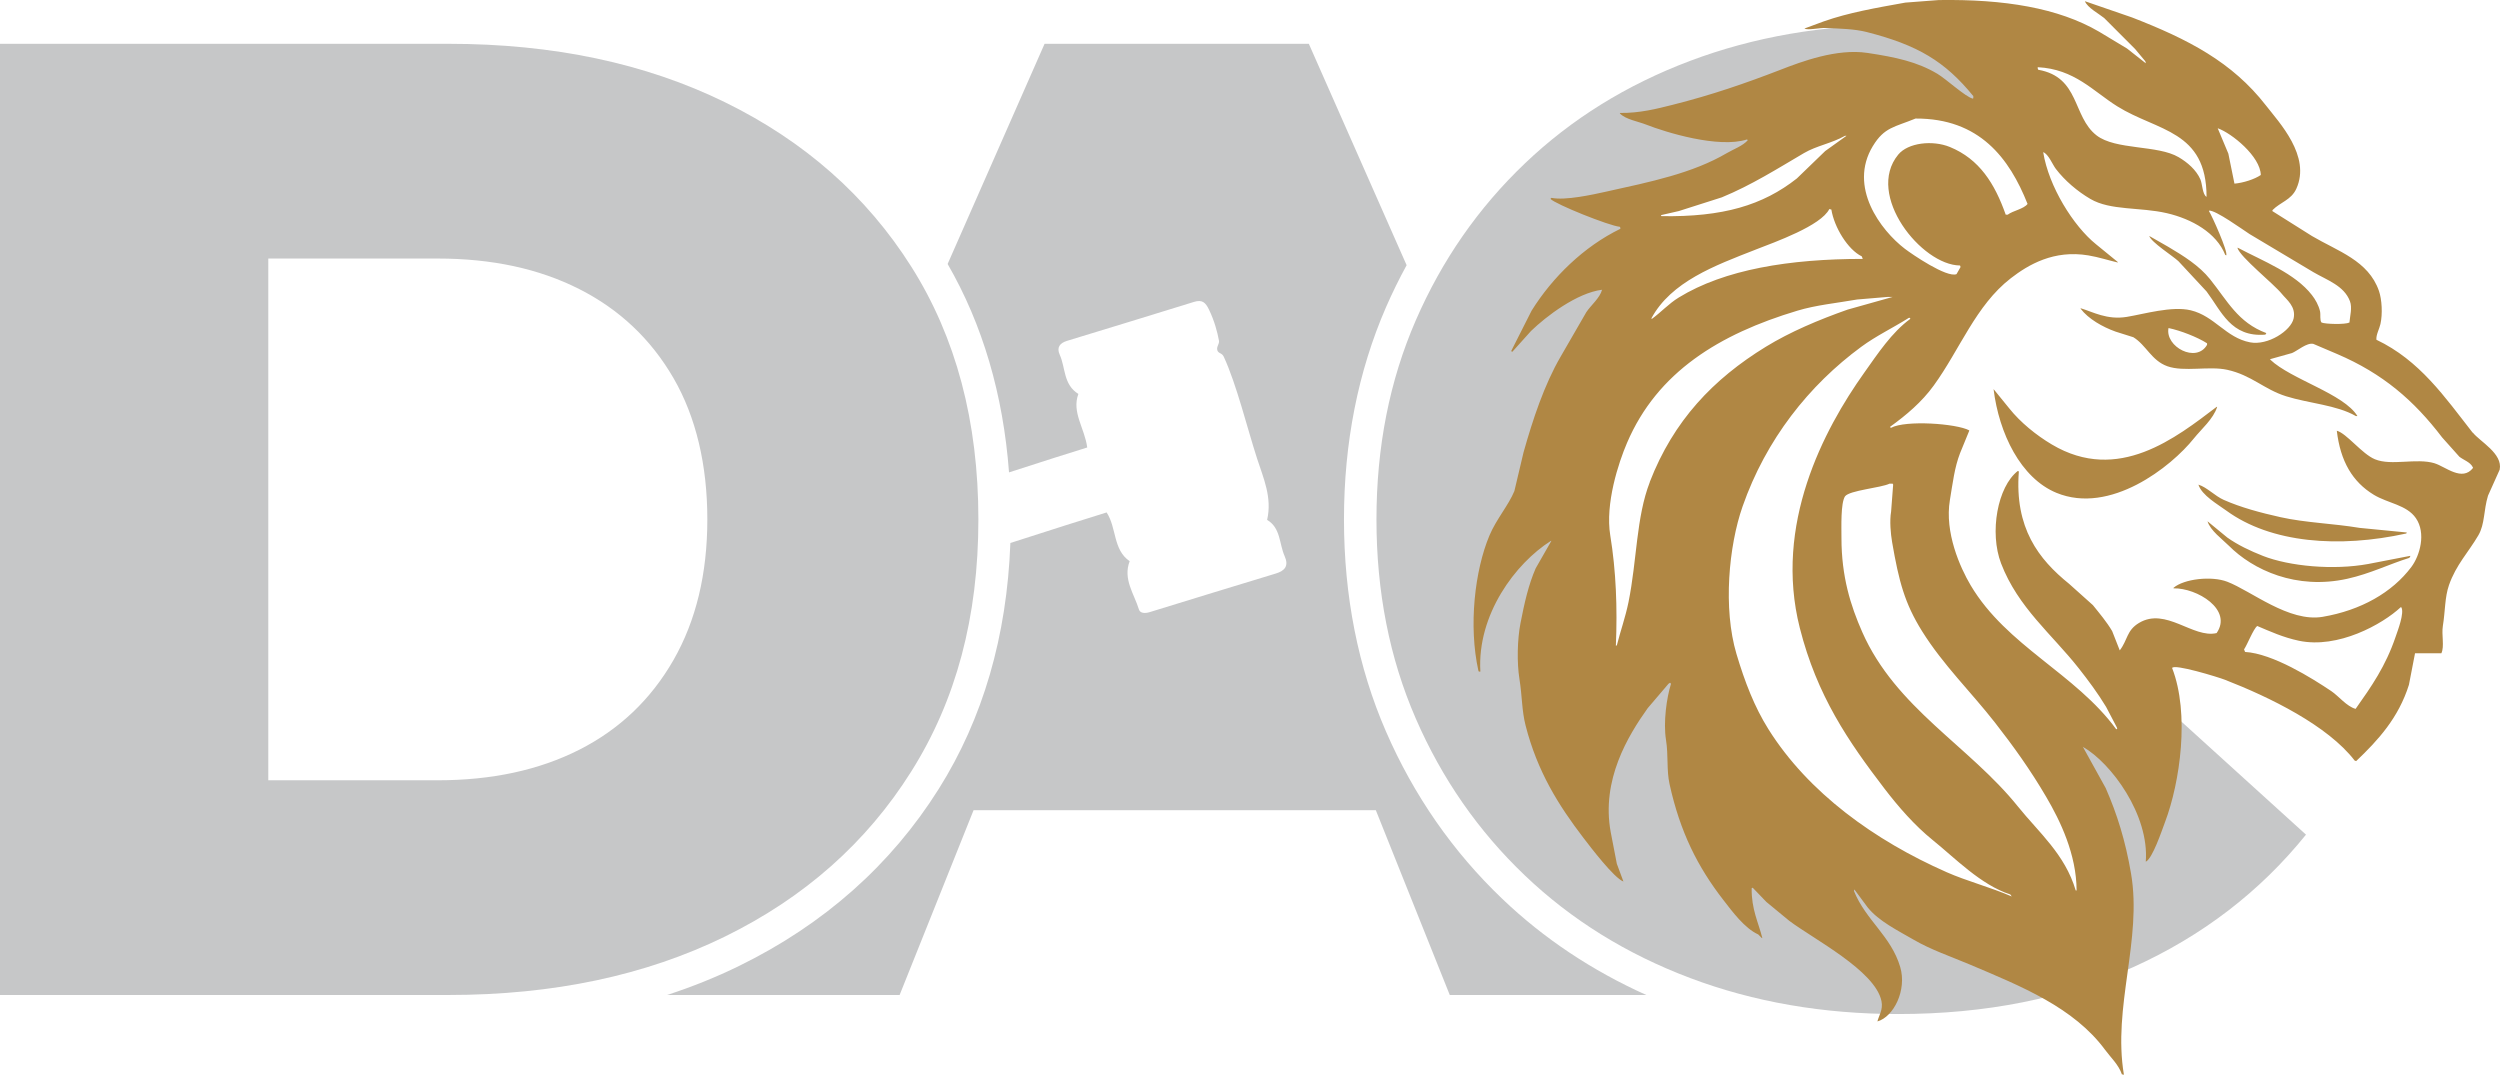
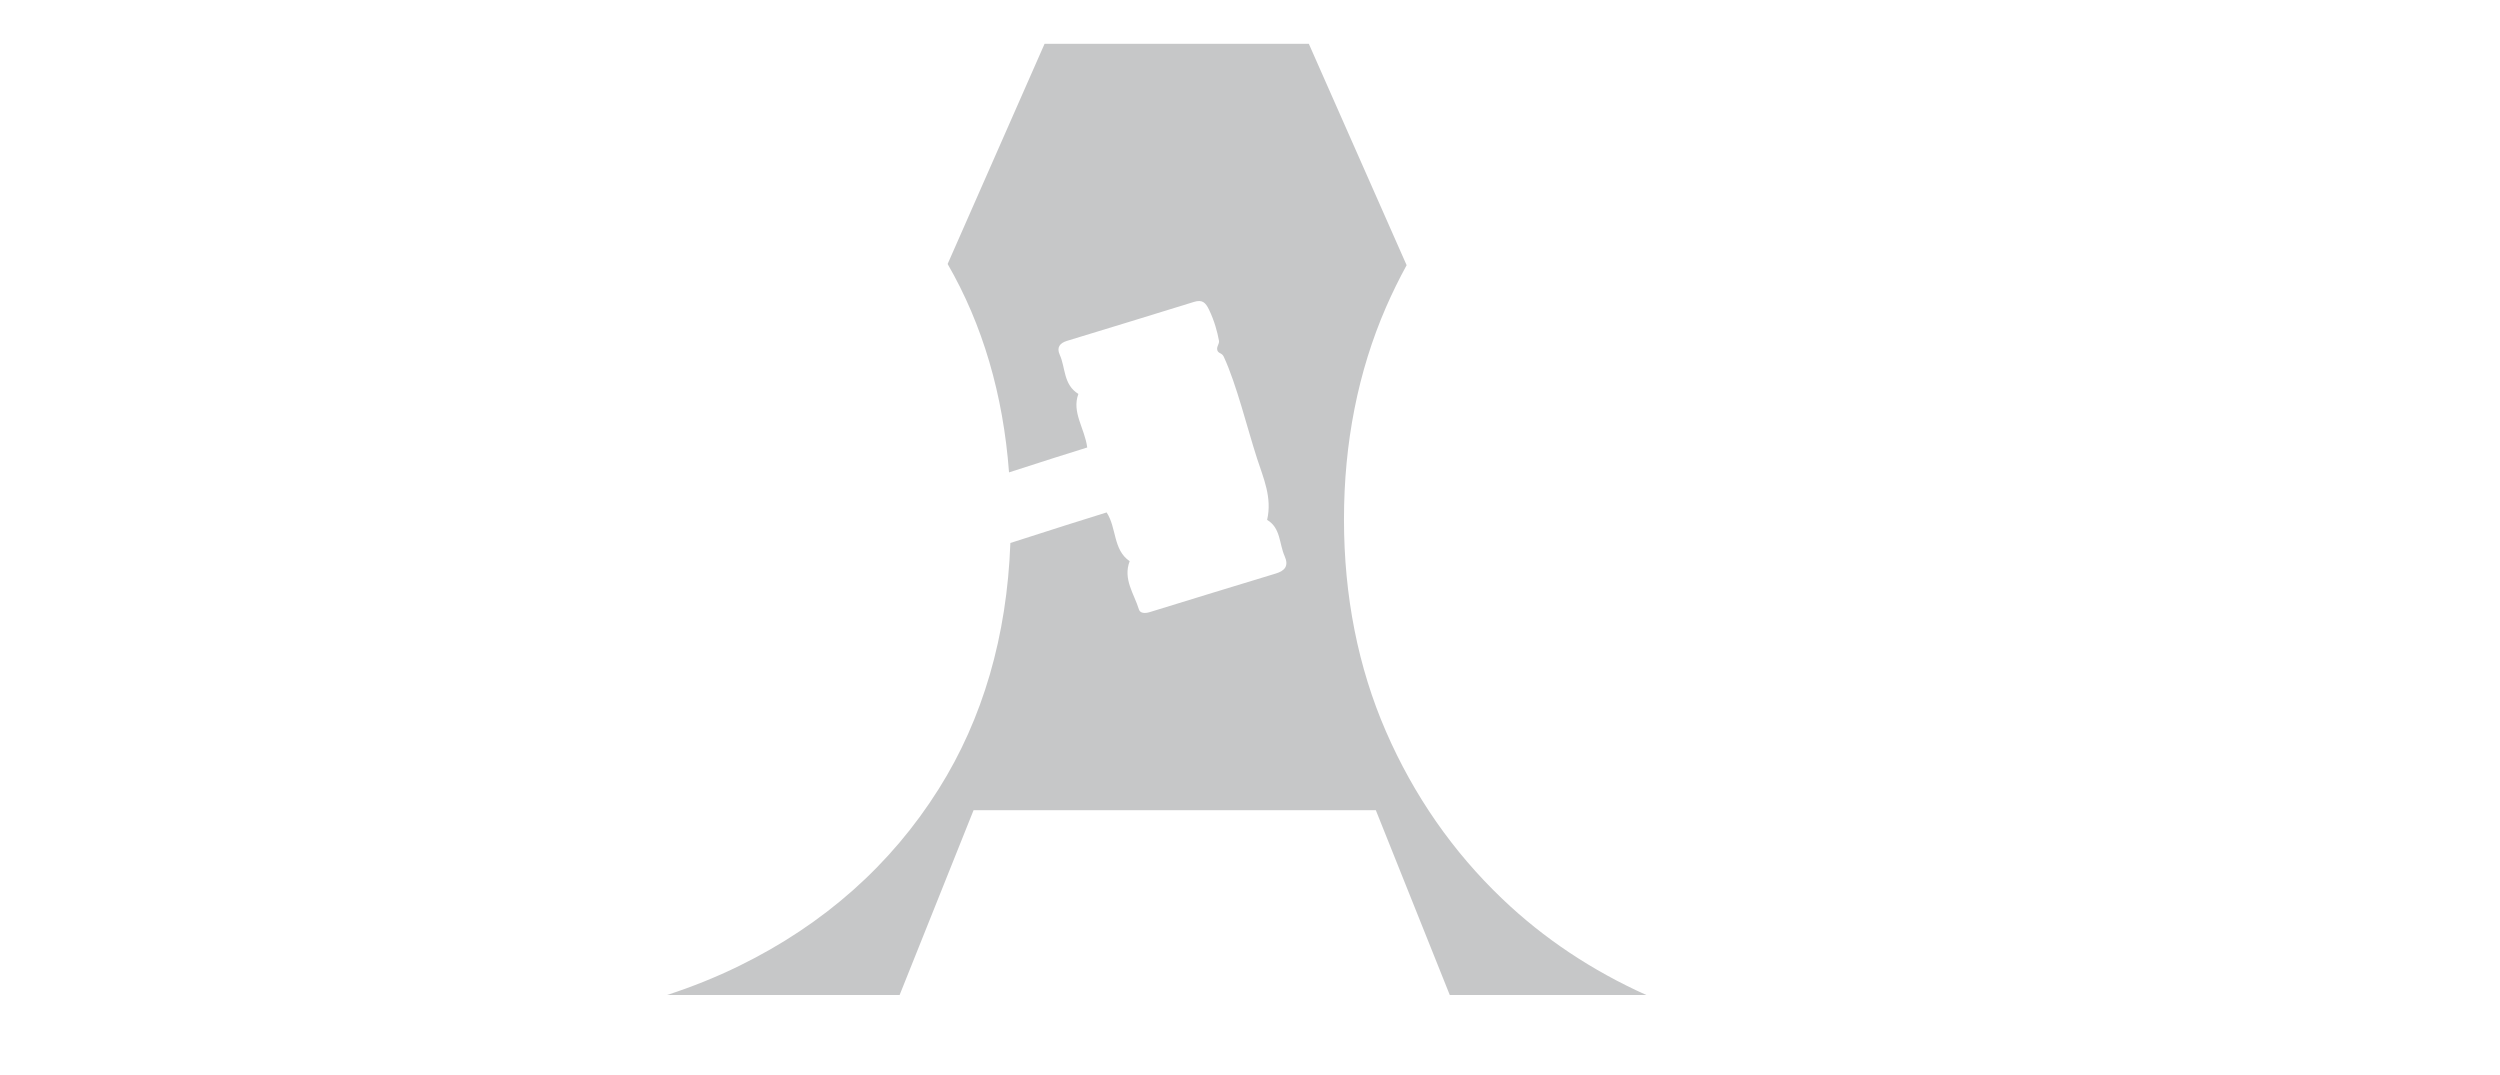
<svg xmlns="http://www.w3.org/2000/svg" id="Vrstva_1" data-name="Vrstva 1" viewBox="0 0 500.01 214.96">
  <defs>
    <style>      .cls-1 {        fill: #c6c7c8;      }      .cls-1, .cls-2 {        stroke-width: 0px;      }      .cls-2 {        fill: #b08744;        fill-rule: evenodd;      }    </style>
  </defs>
-   <path class="cls-1" d="M0,199V8.76h89.71c20.96,0,39.38,3.9,55.29,11.69,15.9,7.79,28.32,18.75,37.26,32.88,8.94,14.13,13.42,30.98,13.42,50.55s-4.47,36.19-13.42,50.41c-8.94,14.23-21.37,25.23-37.26,33.02-15.9,7.79-34.33,11.69-55.29,11.69H0ZM53.66,156.06h33.88c10.84,0,20.28-2.04,28.32-6.11,8.04-4.08,14.32-10.06,18.84-17.94,4.51-7.88,6.77-17.26,6.77-28.13s-2.26-20.47-6.77-28.26c-4.52-7.79-10.8-13.73-18.84-17.8-8.04-4.08-17.48-6.11-28.32-6.11h-33.88v104.36h0Z" />
-   <path class="cls-1" d="M431.88,140.32l-2.66,7.89-13.5-1.35c-.11.08-.21.17-.32.25l4.1,19.2-5.55,26.44-47.18-22.27-13.9-20.08c-3.16-1.97-6.04-4.29-8.6-6.96-4.61-4.8-8.22-10.55-10.84-17.26-.27-.69-.52-1.4-.76-2.1l-12.68,13.34-3.75-25.95,5.58-36.96,5.17-32.07,60.59-24.02,12.5,5.95-2.72-9.83,13.82-5.48s23.49,8.72,15.48,5.15c-13.82-6.16-29.5-9.24-47.02-9.24-15,0-28.86,2.4-41.6,7.2-12.74,4.8-23.76,11.64-33.06,20.52-9.31,8.88-16.58,19.34-21.82,31.39-5.24,12.05-7.86,25.32-7.86,39.81s2.62,27.77,7.86,39.81c5.24,12.05,12.51,22.51,21.82,31.39,9.3,8.88,20.33,15.72,33.06,20.52,12.74,4.8,26.6,7.2,41.6,7.2,17.52,0,33.2-3.13,47.02-9.38,13.82-6.25,25.34-15.08,34.55-26.5l-12.4-11.25-16.94-15.37h0Z" />
-   <path class="cls-2" d="M494.56,86.56c-5.62-7.19-10.6-14.48-19.27-18.61-.09-.99.58-2.12.81-3.15.45-2.02.29-4.91-.3-6.61-2.11-6.09-8.24-7.94-13.39-10.98-2.64-1.66-5.27-3.32-7.91-4.98v-.2c1.6-1.62,3.73-2.01,4.77-4.27,2.98-6.53-3.42-13.25-6.08-16.68-6.75-8.69-15.57-13.24-26.77-17.59-3.14-1.08-6.29-2.17-9.43-3.25.49,1.29,2.81,2.51,3.85,3.36,2.06,2.07,4.12,4.14,6.19,6.2.68.81,1.35,1.63,2.03,2.44.03.1.07.2.1.31v.1c-1.25-.98-2.5-1.97-3.75-2.95-1.86-1.12-3.72-2.24-5.58-3.36C411.64,1.56,400.81-.18,387.77.01c-2.23.17-4.46.34-6.69.51-5.91,1.06-11.34,2-16.33,3.76-1.28.47-2.57.95-3.85,1.42.65.41,2.98-.16,4.26-.1,2.84.12,5.74.18,8.21.81,10.15,2.6,15.59,5.81,21.3,12.81v.41s-.07.07-.1.1c-1.5-.37-5.37-3.96-7.1-4.98-4.02-2.39-8.28-3.31-13.99-4.17-6.13-.92-13.22,1.76-17.34,3.36-7.04,2.72-13.78,5.05-21.6,7.02-3.21.81-6.62,1.68-10.55,1.63v.1c1.11,1.19,3.66,1.6,5.27,2.24,3.82,1.5,14.46,4.81,20.18,2.95l.1.2c-1.07,1.15-2.76,1.72-4.16,2.54-6.86,4.03-15.22,5.74-24.24,7.73-2.58.57-8.05,1.79-10.85,1.22-.07.07-.14.14-.2.2.99,1.08,11.76,5.4,13.89,5.59l.1.2v.2c-7.31,3.56-13.56,9.66-17.75,16.37-1.35,2.68-2.7,5.36-4.06,8.03v.1c.07.03.14.07.2.1l3.75-4.17c3.03-2.93,9.18-7.62,14.2-8.24-.42,1.63-2.25,3.13-3.14,4.47-1.72,2.98-3.45,5.97-5.17,8.95-3.22,5.54-5.54,12.49-7.4,19.12-.61,2.58-1.22,5.15-1.83,7.73-1.17,2.84-3.62,5.64-4.97,8.85-2.95,6.99-4.22,18.08-2.23,27.05l.1.2h.3c-.67-11.39,7-21.65,14.1-26.14h.1c-1.05,1.83-2.1,3.66-3.14,5.49-1.44,3.3-2.26,6.97-3.04,10.98-.62,3.18-.74,7.84-.2,11.19.54,3.35.46,6.29,1.22,9.25,2.35,9.23,6.6,15.98,11.56,22.47,1.41,1.84,6.11,8.03,8.01,8.75-.44-1.19-.88-2.37-1.32-3.56-.41-2.1-.81-4.2-1.22-6.31-1.93-10.46,3.47-19.3,7.4-24.81,1.39-1.63,2.77-3.25,4.16-4.88.1-.07.2-.14.3-.2.07.07.14.14.2.2-.89,2.81-1.56,7.74-1.01,11.19.51,3.18.09,6.01.71,8.85,2.12,9.68,5.68,16.65,10.75,23.19,1.8,2.32,4.24,5.66,7,6.92.24.24.47.47.71.71h.1c-.77-3.09-2.2-5.76-2.13-9.97.07-.03.14-.07.2-.1.91.95,1.83,1.9,2.74,2.85,1.52,1.25,3.04,2.51,4.56,3.76,4.78,3.62,17.21,9.97,18.46,16.07.36,1.75-.54,2.91-.81,4.07,3.27-.93,5.92-6.28,4.56-10.88-1.83-6.2-6.86-9.33-9.23-15.15v-.31h.1c.88,1.19,1.76,2.37,2.64,3.56,2.2,2.73,6.02,4.6,9.13,6.41,3.5,2.04,7.42,3.36,11.26,4.98,10.35,4.38,20.82,8.59,27.08,17.08,1.11,1.51,2.69,2.95,3.35,4.88.14.03.27.07.41.1-2.29-13.63,3.69-27,1.42-40.27-1.11-6.51-2.79-11.89-5.07-17.08-1.52-2.75-3.04-5.49-4.56-8.24,5.65,3.21,13.32,13.6,12.58,22.98,1.36-.67,3.18-6.15,3.85-7.93,3.01-7.95,4.97-21.7,1.42-30.81.3-.92,9.21,1.82,10.55,2.34,9.03,3.51,20.59,9.18,25.96,16.17.1.03.2.07.3.1,4.44-4.22,8.47-8.66,10.55-15.25.41-2.1.81-4.2,1.22-6.31h5.27c.65-1.4,0-3.66.3-5.49.48-2.95.37-5.7,1.22-8.14,1.42-4.08,3.91-6.59,5.88-9.97,1.32-2.26,1.03-4.99,1.93-7.93.78-1.73,1.56-3.46,2.33-5.19.68-3.22-4-5.66-5.37-7.42v.04ZM452.17,35c-1.24.85-3.48,1.57-5.27,1.73-.41-2-.81-4-1.22-6-.71-1.69-1.42-3.39-2.13-5.08,2.82.99,8.54,5.65,8.62,9.36h0ZM407.55,13.44c7.38.37,11.11,4.83,15.92,7.83,8.02,5.01,17.85,4.76,17.85,18.1-.82-.44-.84-2.58-1.22-3.46-.83-1.93-2.62-3.45-4.36-4.47-4.19-2.48-12.61-1.4-16.43-4.37-4.84-3.77-3.3-11.65-11.66-13.12-.12-.3-.1-.21-.1-.51h0ZM374.59,29.2c2.28-3.77,4.34-3.77,8.52-5.49,12.8-.06,18.78,7.94,22.41,17.08-.78,1.02-2.93,1.35-3.96,2.14h-.41c-2.19-6.21-5.26-11.11-11.16-13.53-3.48-1.42-8.38-.86-10.34,1.53-6.62,8.05,4.67,22.12,12.37,22.17l.1.31c-.27.47-.54.95-.81,1.42-1.95.78-8.93-4-10.34-5.08-4.81-3.69-11.36-12.34-6.39-20.54h.01ZM335.75,42.22c2.87-.92,5.75-1.83,8.62-2.75,5.94-2.45,11.15-5.75,16.43-8.85,2.52-1.48,5.55-1.95,8.21-3.46h.3c-1.42,1.02-2.84,2.03-4.26,3.05-1.89,1.83-3.79,3.66-5.68,5.49-6.81,5.36-14.77,7.73-27.08,7.53-.03-.07-.07-.14-.1-.2,1.18-.27,2.37-.54,3.55-.81h.01ZM351.06,49.95c4.04-1.57,13.14-4.8,14.81-8.14.14.03.27.07.41.1.57,3.54,3.29,8.02,6.08,9.36l.2.51c-14.63,0-27.64,2.1-36.81,7.73-2.01,1.23-3.53,2.94-5.37,4.27-.03-.03-.07-.07-.1-.1,3.94-7.33,12.67-10.56,20.79-13.73h-.01ZM329.97,96.42c-2.73,7.04-2.56,15.58-4.26,24-.62,3.05-1.64,5.86-2.33,8.64-.07.03-.14.07-.2.1.32-7.54.04-14.98-1.12-22.07-1.04-6.37,1.65-14.55,3.35-18.51,6.07-14.2,18.48-21.76,34.07-26.44,3.74-1.13,7.84-1.52,11.97-2.24,2.03-.17,4.06-.34,6.08-.51h1.01c-3.01.85-6.02,1.7-9.03,2.54-5.76,2.03-11.44,4.43-16.33,7.42-10.54,6.47-18.45,14.76-23.22,27.05v.02ZM389.29,174.42c-14.33-6.32-27.61-15.85-35.6-28.58-2.79-4.45-4.72-9.44-6.39-15.05-2.7-9.07-1.55-21.58,1.22-29.49,4.69-13.42,13.29-24.25,23.73-31.93,3-2.21,6.3-3.76,9.53-5.8h.2c.03.07.07.14.1.2-3.72,2.69-6.56,7.03-9.23,10.78-8.13,11.42-18.12,30.39-12.88,51.05,3.43,13.54,9.69,22.67,16.94,32.14,2.82,3.68,6.04,7.37,9.63,10.27,4.44,3.57,9.63,8.99,15.52,10.88.1.14.2.27.3.41-4.33-1.88-8.88-3.03-13.08-4.88h.01ZM415.15,178.08c-2.16-7.25-7.38-11.58-11.56-16.78-9.76-12.15-24.41-19.66-31.13-34.88-2.33-5.28-4.16-11.09-4.16-18.81,0-2.26-.17-6.96.71-8.34.92-1.21,7.17-1.69,8.92-2.54h.61c.03.07.07.14.1.2-.14,1.8-.27,3.59-.41,5.39-.32,1.87-.09,4.38.2,6.1,1.36,7.91,2.54,12.28,5.98,17.8,4.24,6.79,9.79,12.15,14.6,18.31,3.71,4.75,7.09,9.47,10.24,14.85,2.82,4.8,6.06,11.51,6.08,18.71h-.2.02ZM479.14,127.34c-2.02,5.94-4.81,9.9-8.01,14.44-1.8-.5-3.37-2.55-4.87-3.56-3.83-2.57-11.68-7.5-17.24-7.83-.07-.17-.14-.34-.2-.51.65-.94,1.88-4.14,2.64-4.68,2.62,1.11,5.17,2.28,8.32,2.95,7.82,1.66,16.72-3.29,20.38-6.71h.1c.7,1.09-.74,4.78-1.12,5.9h0ZM486.95,92.66c-3.69-1.11-8.65.57-11.97-.81-2.58-1.07-5.67-5.2-7.61-5.7.72,6.13,3.15,10.23,7.4,12.81,2.82,1.71,6.58,2,8.42,4.68,2.07,3.01.8,7.48-.91,9.76-3.84,5.12-10.11,8.67-17.75,9.97-6.73,1.14-14.28-5.19-19.07-7.02-3.15-1.21-8.68-.57-10.75,1.22v.1c4.72-.09,11.88,4.26,8.62,8.95-4.71,1.11-10.16-5.25-15.52-2.03-2.51,1.51-2.23,3.38-3.85,5.49-.51-1.29-1.01-2.58-1.52-3.86-1.11-1.88-2.52-3.53-3.85-5.19-1.59-1.42-3.18-2.85-4.77-4.27-6.08-4.91-10.92-11.14-10.04-22.47-.07-.03-.14-.07-.2-.1-4.06,3.14-5.73,12.29-3.35,18.51,3.39,8.82,10.17,14.15,15.52,20.95,1.94,2.46,3.82,4.99,5.48,7.73.71,1.36,1.42,2.71,2.13,4.07.03.1.07.2.1.31-.07.03-.14.07-.2.1-8.18-11.18-21.88-16.62-29.11-28.78-2.13-3.59-5.25-10.59-4.16-17.08.57-3.42.93-6.53,2.03-9.36.61-1.49,1.22-2.98,1.83-4.47v-.1c-2.55-1.36-12.72-2.08-15.62-.51h-.1c-.03-.07-.07-.14-.1-.2,3.27-2.35,6.36-4.98,8.72-8.24,5.24-7.22,8.4-16.02,15.41-21.46,3.52-2.72,8.6-5.73,15.52-4.58,2.1.35,4.08,1.01,5.88,1.42v-.1c-1.45-1.19-2.91-2.37-4.36-3.56-4.5-3.63-9.44-11.51-10.55-18.41,1.07.4,1.86,2.48,2.54,3.36,1.79,2.34,4.3,4.48,6.9,6,4.03,2.36,9.87,1.59,15.31,2.85,4.99,1.16,9.91,3.93,11.66,8.34.07.03.14.07.2.1.42-.64-2.85-7.93-3.45-8.85v-.1c1.25-.19,6.79,3.83,8.11,4.68,4.26,2.54,8.52,5.09,12.78,7.63,2.73,1.6,6.12,2.68,7.3,5.8.5,1.32,0,2.96-.1,4.27-.89.43-4.81.32-5.58,0-.39-.46-.15-1.55-.3-2.24-.28-1.23-.94-2.38-1.62-3.25-3.36-4.35-9.79-6.8-14.81-9.46h-.1c.55,1.88,7.26,7.18,8.92,9.25.9,1.12,2.84,2.49,2.33,4.88-.52,2.45-5.16,5.47-8.72,4.78-4.85-.94-7.08-5.26-11.87-6.41-3.76-.9-9.35.76-12.78,1.32-3.97.65-6.8-1.01-9.23-1.73v.1c1.54,2.03,4.39,3.65,7,4.58,1.18.37,2.37.75,3.55,1.12,2.57,1.59,3.61,4.66,6.79,5.8,3.34,1.19,8.33-.09,11.97.71,4.89,1.08,7.33,3.89,11.76,5.29,4.59,1.44,10.11,1.74,13.99,3.97h.3c-2.71-4.47-13.23-7.31-17.44-11.29v-.1c1.45-.41,2.91-.81,4.36-1.22,1.01-.4,2.98-2.14,4.26-1.83,1.59.68,3.18,1.36,4.77,2.03,9.15,3.92,15.36,9.29,20.99,16.68,1.15,1.29,2.3,2.58,3.45,3.86.82.65,2.16,1.07,2.64,2.03.03.07.07.14.1.2-2.2,2.82-5.5-.25-7.71-.92h.03ZM441.42,68.66v.31c-2.13,3.73-8.43.4-7.71-3.36,2.38.49,5.77,1.81,7.71,3.05ZM435.74,52.29c1.86,2,3.72,4,5.58,6,2.98,3.96,4.86,9.2,11.76,8.64.07-.1.14-.2.2-.31-5.7-2.11-7.82-6.5-11.26-10.78-2.19-2.73-5.32-4.67-8.42-6.51-1.25-.71-2.5-1.42-3.75-2.14.47,1.32,4.68,3.96,5.88,5.08v.02ZM443.34,81.37c-8.1,6.14-19.68,15.42-32.96,7.53-3.12-1.85-6.31-4.44-8.52-7.22-1.05-1.29-2.1-2.58-3.14-3.86,1.09,8.88,5.43,17.8,12.58,20.75,10.74,4.43,22.94-5.19,27.48-10.88,1.47-1.84,3.91-3.9,4.66-6.31h-.1ZM452.57,111.17c-2.48-.97-5.04-2.19-7.1-3.66-1.32-1.08-2.64-2.17-3.96-3.25.59,1.88,2.96,3.58,4.26,4.88,4.84,4.85,13.48,8.89,23.73,6.61,4.61-1.03,8.31-2.91,12.37-4.17.07-.1.14-.2.2-.31v-.1c-2.81.54-5.61,1.08-8.42,1.63-6.97,1.28-15.76.46-21.09-1.63h0ZM444.76,99.98c-1.75-.77-3.38-2.54-5.07-3.05.69,2.15,3.86,3.93,5.58,5.19,8.91,6.51,22.54,7.55,36,4.58.03-.07.07-.14.1-.2-3.14-.31-6.29-.61-9.43-.92-5.34-.89-10.79-1.02-15.82-2.14-4-.89-7.92-1.94-11.36-3.46Z" />
  <path class="cls-1" d="M300.49,179.8c-9.89-9.43-17.72-20.69-23.29-33.5-5.57-12.81-8.4-27.08-8.4-42.42s2.83-29.6,8.4-42.42c1.26-2.89,2.64-5.69,4.13-8.42l-19.56-44.28h-52.85l-19.39,44.04c7.01,12.13,11.11,26.1,12.28,41.68,6.85-2.21,12.49-4.02,15.64-4.98-.5-3.84-3.14-7.03-1.77-10.71-3.04-1.88-2.55-5.26-3.73-7.84-.66-1.46.02-2.33,1.44-2.77,8.47-2.59,16.94-5.16,25.39-7.79,1.65-.51,2.32.06,3.04,1.57,1.07,2.23,1.65,4.4,1.98,6.18.12.66-.54,1.18-.33,1.91.2.69.91.48,1.29,1.3,2.57,5.55,4.7,14.32,6.67,20.39,1.28,3.94,3.03,7.78,2,12.24,2.74,1.62,2.4,4.78,3.5,7.24.88,1.97.05,2.94-1.77,3.49-8.41,2.56-16.82,5.12-25.22,7.72-.9.28-1.91.26-2.15-.54-.96-3.13-3.23-6.07-1.85-9.65-3.37-2.3-2.57-6.64-4.61-9.75-4.18,1.28-11.1,3.49-19.25,6.11-.69,18.62-5.49,35.15-14.32,49.18-9.55,15.2-22.98,27.11-39.91,35.4-4.59,2.25-9.41,4.19-14.42,5.82h46.5l14.79-36.96h80.45l14.79,36.96h39.3c-10.83-4.87-20.49-11.29-28.76-19.19Z" />
</svg>